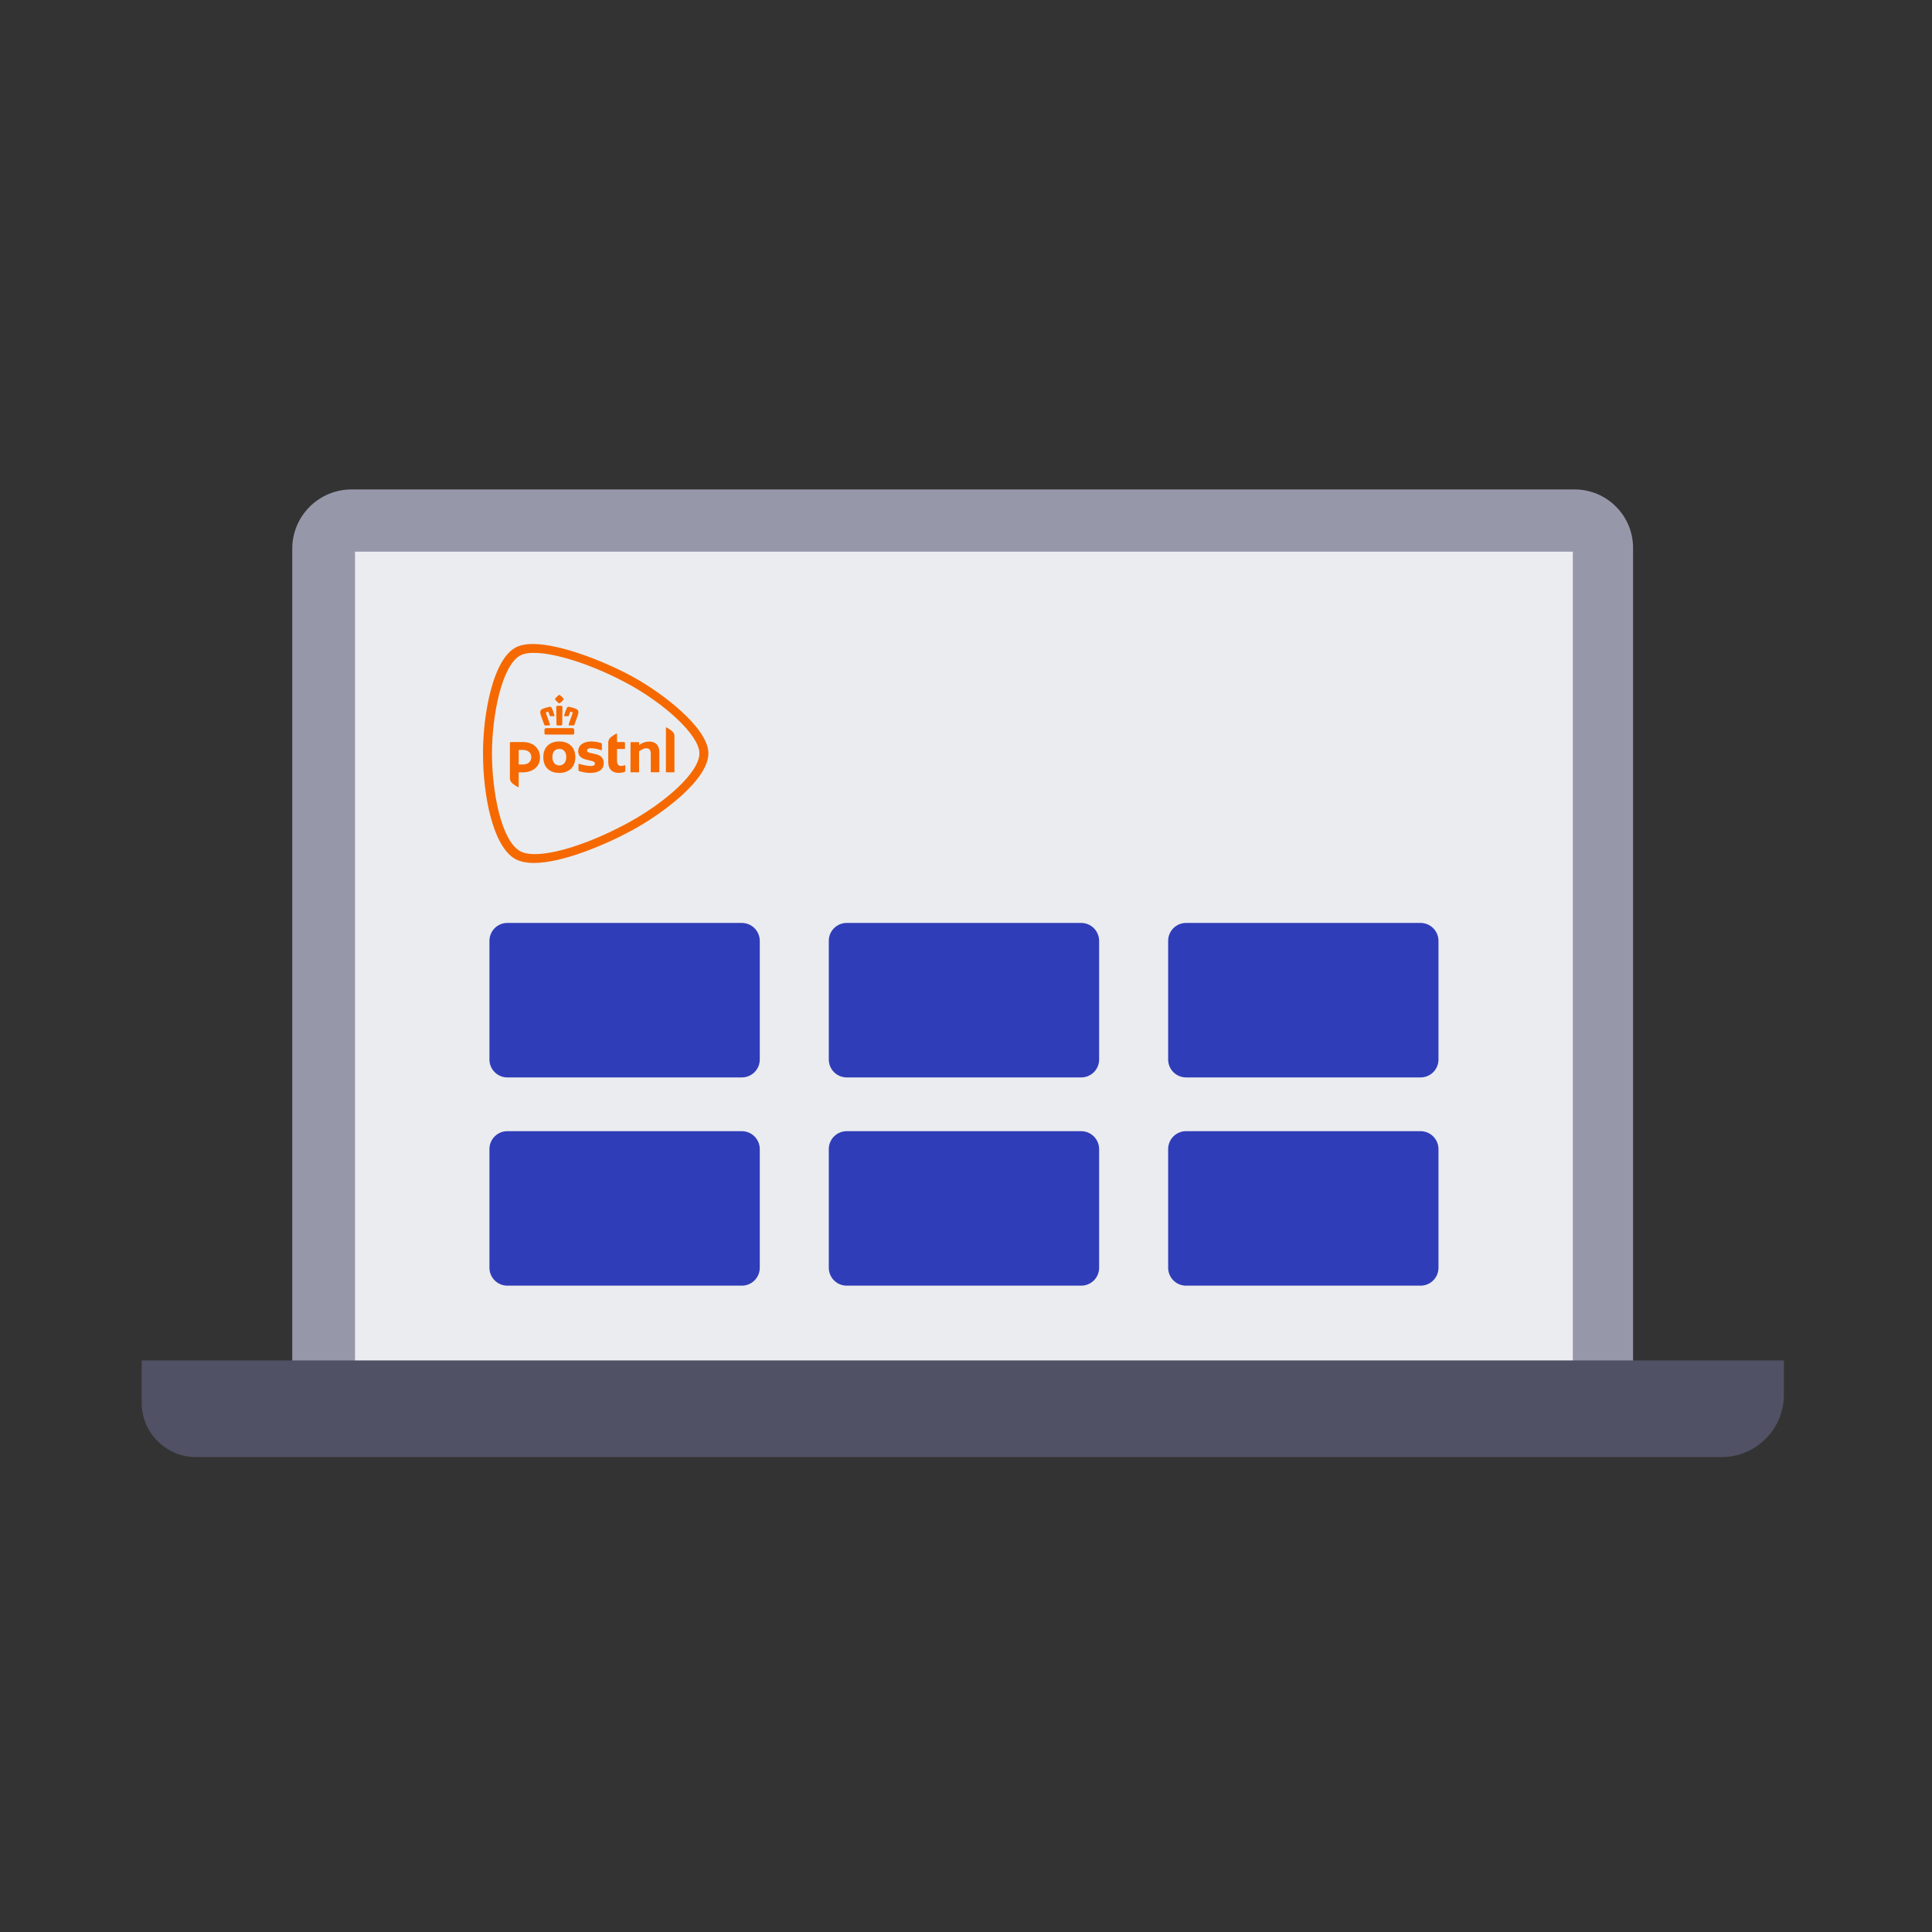
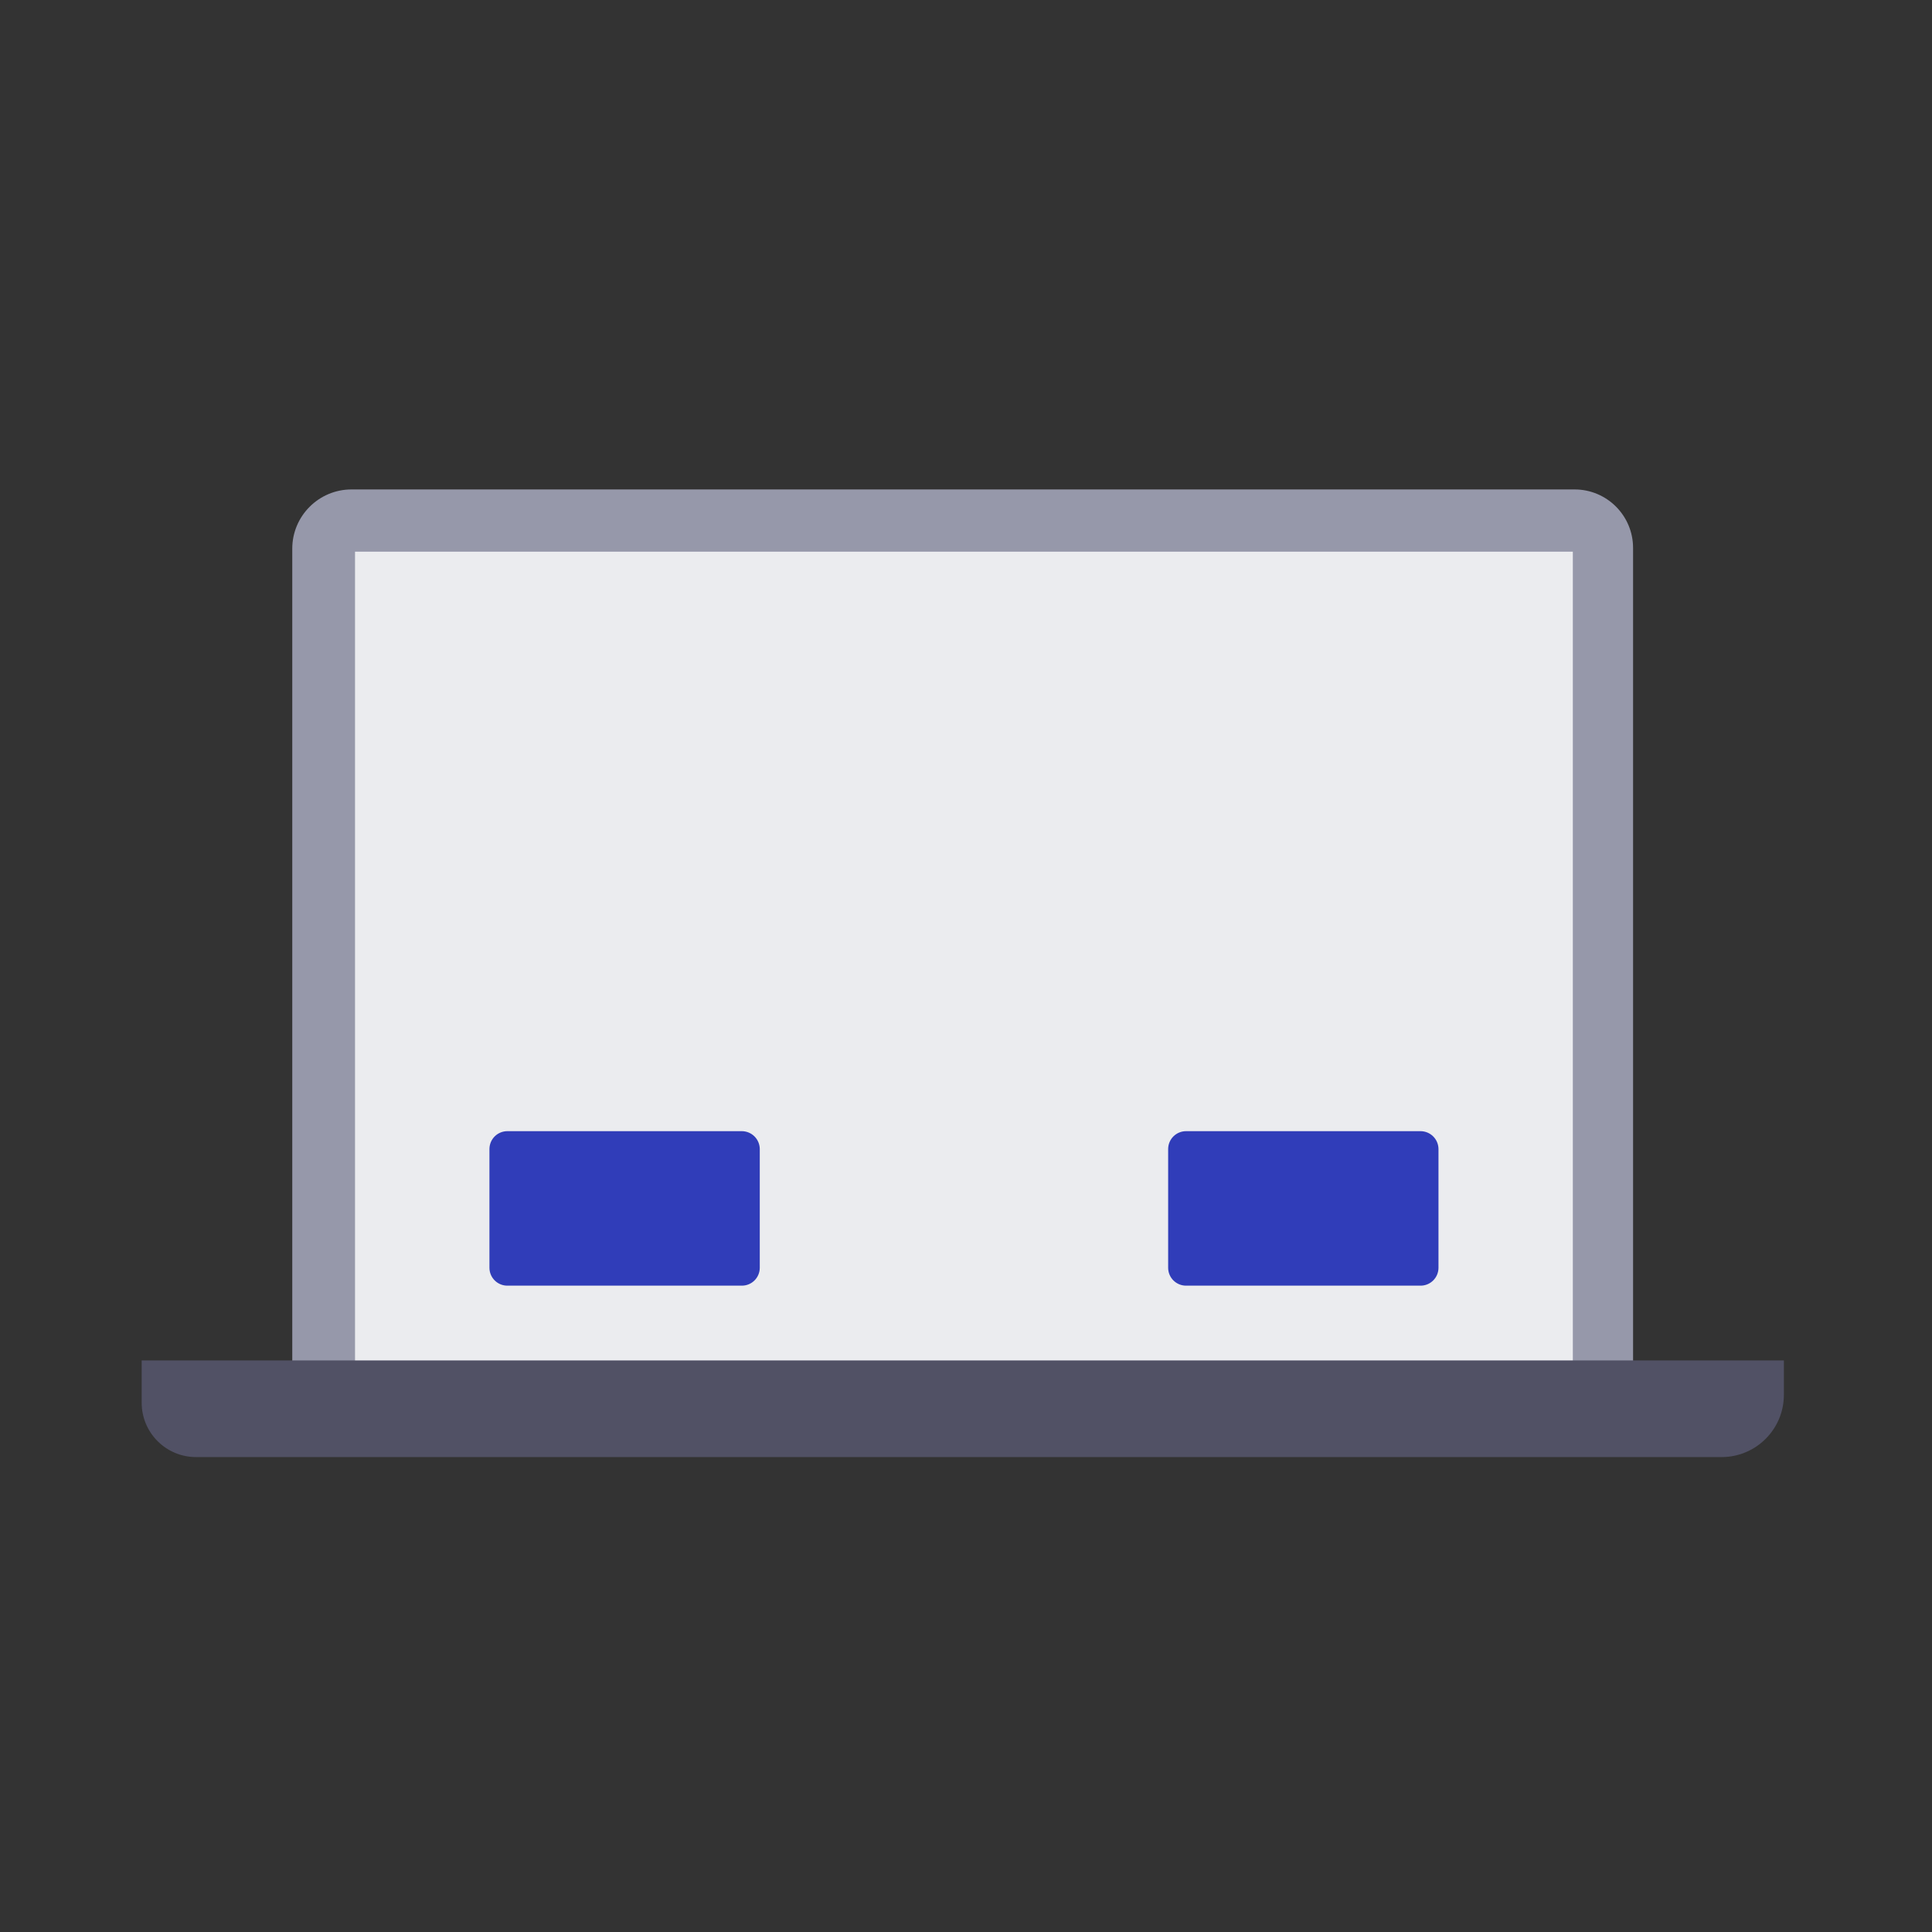
<svg xmlns="http://www.w3.org/2000/svg" width="300" height="300" viewBox="0 0 300 300" fill="none">
  <rect x="0" y="0" width="300" height="300" fill="#333333" stroke="none" />
  <path d="M54.582 76H244.504C249.517 76 253.582 80.07 253.582 85.078V211.616H45.382V85.2C45.382 80.123 49.505 76 54.582 76Z" fill="#9698AA" />
  <path d="M244.228 85.662H55.128V211.855H244.228V85.662Z" fill="#EBECEF" />
  <path d="M22 211.246H277V216.593C277 221.924 272.67 226.254 267.339 226.254H30.437C25.779 226.254 22 222.475 22 217.817V211.246Z" fill="#515165" />
-   <path d="M86.852 115.133C85.475 115.133 84.366 115.884 84.366 117.576C84.366 119.267 85.475 120.019 86.852 120.019C88.228 120.019 89.336 119.229 89.336 117.578C89.336 115.927 88.224 115.135 86.852 115.135V115.133ZM86.852 118.856C86.236 118.856 85.775 118.397 85.775 117.576C85.775 116.685 86.236 116.293 86.852 116.293C87.468 116.293 87.927 116.682 87.927 117.576C87.927 118.397 87.466 118.856 86.852 118.856ZM95.807 115.177C95.807 115.203 95.826 115.222 95.852 115.222H96.899C96.983 115.222 97.049 115.29 97.049 115.368V116.257C97.049 116.282 97.03 116.304 97.004 116.304H95.854C95.828 116.304 95.809 116.325 95.809 116.35V118.075C95.809 118.738 96.063 118.935 96.489 118.935C96.69 118.935 97.002 118.814 97.049 118.814C97.075 118.814 97.097 118.835 97.097 118.859V119.71C97.097 119.773 97.058 119.817 97.019 119.839C96.83 119.94 96.509 120.008 96.039 120.008C95.216 120.008 94.45 119.602 94.45 118.298V115.296C94.45 115.029 94.555 114.777 94.723 114.597C94.945 114.356 95.662 113.905 95.755 113.905C95.796 113.905 95.811 113.916 95.811 113.954V115.175L95.807 115.177ZM79.181 115.374C79.181 115.292 79.25 115.224 79.336 115.224H81.148C82.927 115.224 83.849 116.274 83.849 117.633C83.849 118.992 82.817 119.934 81.118 119.934H80.588C80.562 119.934 80.54 119.955 80.54 119.98V122.184C80.54 122.22 80.525 122.233 80.484 122.233C80.392 122.233 79.674 121.782 79.453 121.541C79.284 121.361 79.179 121.107 79.179 120.842V115.376L79.181 115.374ZM82.505 117.565C82.505 116.987 82.124 116.445 81.12 116.445H80.588C80.562 116.445 80.543 116.467 80.543 116.49V118.664C80.543 118.689 80.564 118.71 80.588 118.71H81.148C82.343 118.71 82.505 117.893 82.505 117.565ZM93.745 118.482C93.745 119.475 93.019 120.019 91.604 120.019C90.794 120.019 89.939 119.739 89.932 119.737C89.868 119.714 89.827 119.657 89.827 119.591V118.666C89.827 118.636 89.853 118.611 89.885 118.611C89.889 118.611 89.902 118.613 89.904 118.613C90.206 118.708 91.186 118.947 91.707 118.947C92.015 118.947 92.177 118.903 92.28 118.801C92.351 118.732 92.384 118.657 92.384 118.566C92.384 118.264 91.998 118.179 91.623 118.099C91.576 118.088 91.597 118.094 91.47 118.065C90.652 117.874 89.788 117.677 89.788 116.64C89.788 116.181 89.984 115.798 90.35 115.533C90.716 115.268 91.244 115.129 91.877 115.129C92.446 115.129 93.123 115.313 93.349 115.383C93.42 115.406 93.461 115.467 93.461 115.529V116.452C93.459 116.494 93.413 116.513 93.381 116.503C92.733 116.263 92.138 116.181 91.714 116.181C91.376 116.181 91.156 116.325 91.156 116.549C91.156 116.807 91.477 116.877 91.882 116.966C91.931 116.977 92.153 117.025 92.211 117.038C92.543 117.11 92.886 117.184 93.168 117.364C93.555 117.614 93.745 117.978 93.745 118.475V118.482ZM101.082 119.917C101.065 119.917 101.052 119.904 101.052 119.887V117.08C101.052 116.456 100.836 116.191 100.33 116.191C100.149 116.191 99.932 116.257 99.714 116.378C99.499 116.5 99.331 116.602 99.27 116.638C99.253 116.649 99.236 116.676 99.236 116.699V119.887C99.236 119.902 99.223 119.917 99.206 119.917H97.933C97.915 119.917 97.903 119.904 97.903 119.887V115.372C97.903 115.298 97.965 115.239 98.04 115.239H99.208C99.225 115.239 99.238 115.252 99.238 115.268V115.622C99.238 115.643 99.255 115.66 99.279 115.66C99.288 115.66 99.298 115.656 99.303 115.654L99.341 115.626C99.484 115.518 99.701 115.398 99.85 115.34C100.169 115.22 100.513 115.152 100.793 115.152C101.834 115.152 102.383 115.738 102.383 116.85V119.885C102.383 119.902 102.37 119.915 102.353 119.915H101.082V119.917ZM103.432 119.917C103.417 119.917 103.404 119.904 103.404 119.887V112.974C103.404 112.948 103.408 112.942 103.443 112.942C103.523 112.942 104.231 113.38 104.462 113.63C104.632 113.814 104.729 114.066 104.729 114.318V119.887C104.729 119.902 104.716 119.917 104.701 119.917H103.432ZM86.852 107.9C86.828 107.9 86.805 107.906 86.779 107.923C86.565 108.082 86.376 108.266 86.212 108.471C86.165 108.524 86.165 108.586 86.214 108.649C86.369 108.846 86.548 109.022 86.742 109.174C86.779 109.202 86.815 109.217 86.852 109.217C86.888 109.217 86.925 109.202 86.962 109.174C87.158 109.024 87.334 108.848 87.49 108.651C87.539 108.588 87.539 108.526 87.49 108.469C87.33 108.266 87.141 108.082 86.932 107.927C86.899 107.908 86.876 107.9 86.852 107.9ZM86.852 109.595C86.749 109.595 86.641 109.598 86.529 109.604C86.49 109.604 86.453 109.619 86.425 109.646C86.385 109.686 86.372 109.748 86.372 109.79C86.376 110.006 86.389 111.149 86.4 111.875C86.404 112.227 86.408 112.481 86.408 112.489C86.408 112.54 86.447 112.65 86.565 112.65H87.143C87.227 112.65 87.287 112.591 87.3 112.495C87.3 112.493 87.3 112.491 87.3 112.489C87.3 112.472 87.313 111.501 87.334 109.824V109.79C87.334 109.758 87.326 109.691 87.281 109.646C87.253 109.619 87.216 109.604 87.175 109.604C87.065 109.6 86.957 109.595 86.856 109.595H86.852ZM88.312 109.75C88.181 109.75 88.071 109.822 88.015 109.947C87.849 110.311 87.729 110.641 87.612 111.052C87.599 111.1 87.604 111.141 87.627 111.17C87.642 111.189 87.675 111.215 87.737 111.215H88.188C88.291 111.215 88.328 111.162 88.34 111.117C88.414 110.872 88.468 110.728 88.56 110.525C88.56 110.525 88.569 110.51 88.597 110.51C88.608 110.51 88.618 110.51 88.629 110.514L88.857 110.588C88.883 110.597 88.9 110.62 88.909 110.637C88.926 110.671 88.928 110.717 88.916 110.751C88.913 110.758 88.452 112.021 88.317 112.443C88.295 112.508 88.299 112.559 88.328 112.595C88.353 112.629 88.396 112.646 88.457 112.646H89.013C89.105 112.646 89.163 112.61 89.191 112.538C89.211 112.483 89.241 112.404 89.275 112.311L89.288 112.275C89.456 111.816 89.708 111.122 89.762 110.925C89.853 110.59 89.878 110.224 89.379 110.042C89.219 109.985 89.069 109.934 88.931 109.894C88.754 109.841 88.586 109.803 88.437 109.767L88.418 109.763C88.381 109.754 88.347 109.75 88.315 109.75H88.312ZM85.389 109.75C85.357 109.75 85.323 109.754 85.29 109.761L85.266 109.767C85.118 109.801 84.95 109.841 84.773 109.894C84.638 109.934 84.487 109.985 84.325 110.042C83.825 110.224 83.851 110.59 83.942 110.925C83.993 111.115 84.23 111.767 84.428 112.311C84.463 112.404 84.491 112.483 84.51 112.538C84.536 112.61 84.597 112.646 84.689 112.646H85.245C85.32 112.646 85.355 112.618 85.374 112.593C85.402 112.557 85.404 112.504 85.385 112.44C85.249 112.026 84.788 110.762 84.784 110.749C84.771 110.715 84.773 110.669 84.79 110.635C84.799 110.618 84.814 110.595 84.842 110.584L85.073 110.51C85.073 110.51 85.092 110.506 85.103 110.506C85.126 110.506 85.137 110.516 85.139 110.52C85.234 110.728 85.288 110.872 85.359 111.113C85.372 111.158 85.411 111.211 85.512 111.211H85.962C86.012 111.211 86.048 111.196 86.072 111.166C86.094 111.136 86.1 111.098 86.085 111.048C85.967 110.633 85.846 110.302 85.682 109.94C85.656 109.881 85.572 109.744 85.385 109.744L85.389 109.75ZM88.9 113.067H84.808C84.663 113.067 84.543 113.186 84.543 113.325V113.831C84.543 113.99 84.612 114.066 84.754 114.066H88.954C89.097 114.066 89.165 113.99 89.165 113.831V113.325C89.165 113.186 89.045 113.067 88.9 113.067ZM108.608 116.979C108.604 114.155 103.206 109.265 97.454 106.149C90.82 102.555 83.27 100.436 80.782 101.782C77.947 103.319 76.394 110.993 76.392 116.979C76.392 123.014 77.856 130.59 80.782 132.175C83.433 133.611 90.654 131.492 97.454 127.808C103.296 124.644 108.604 119.94 108.608 116.979ZM82.774 100.002C86.962 100.002 93.67 102.604 98.131 105.019C100.683 106.401 103.579 108.419 105.819 110.472C107.969 112.44 109.998 114.892 110 116.979C109.998 118.945 108.371 121.253 105.756 123.607C103.538 125.605 100.653 127.569 98.129 128.939C93.82 131.274 87.253 134 82.923 134C81.747 134 80.779 133.801 80.051 133.405C78.134 132.366 76.906 129.57 76.18 126.828C75.401 123.888 75 120.351 75 116.979C75 113.681 75.433 110.135 76.189 107.252C77.109 103.742 78.444 101.425 80.053 100.552C80.73 100.186 81.645 100 82.774 100" fill="#F56900" />
-   <path fill-rule="evenodd" clip-rule="evenodd" d="M78.79 143.313H115.174C115.912 143.309 116.621 143.599 117.147 144.117C117.672 144.636 117.97 145.341 117.977 146.079V164.534C117.975 164.9 117.901 165.262 117.759 165.599C117.617 165.937 117.41 166.243 117.15 166.5C116.89 166.757 116.581 166.96 116.242 167.097C115.903 167.235 115.54 167.304 115.174 167.301H78.79C78.426 167.302 78.064 167.232 77.726 167.094C77.389 166.956 77.081 166.752 76.822 166.496C76.563 166.239 76.357 165.933 76.216 165.597C76.075 165.26 76.002 164.899 76 164.534V146.079C76.002 145.714 76.075 145.353 76.216 145.017C76.357 144.68 76.563 144.375 76.822 144.118C77.081 143.861 77.389 143.658 77.726 143.519C78.064 143.381 78.426 143.311 78.79 143.313Z" fill="#303DB9" />
-   <path fill-rule="evenodd" clip-rule="evenodd" d="M131.486 143.313H167.869C168.607 143.309 169.317 143.599 169.842 144.117C170.367 144.636 170.665 145.341 170.672 146.079V164.534C170.67 164.9 170.596 165.262 170.455 165.599C170.313 165.937 170.106 166.243 169.845 166.5C169.585 166.757 169.276 166.96 168.937 167.097C168.598 167.235 168.235 167.304 167.869 167.301H131.486C131.121 167.302 130.759 167.232 130.422 167.094C130.084 166.956 129.777 166.752 129.518 166.496C129.258 166.239 129.052 165.933 128.911 165.597C128.77 165.26 128.697 164.899 128.695 164.534V146.079C128.697 145.714 128.77 145.353 128.911 145.017C129.052 144.68 129.258 144.375 129.518 144.118C129.777 143.861 130.084 143.658 130.422 143.519C130.759 143.381 131.121 143.311 131.486 143.313Z" fill="#303DB9" />
-   <path fill-rule="evenodd" clip-rule="evenodd" d="M184.181 143.313H220.564C221.302 143.309 222.011 143.599 222.537 144.117C223.062 144.636 223.36 145.341 223.367 146.079V164.534C223.365 164.9 223.291 165.262 223.149 165.599C223.008 165.937 222.801 166.243 222.54 166.5C222.28 166.757 221.971 166.96 221.632 167.097C221.293 167.235 220.93 167.304 220.564 167.301H184.181C183.816 167.302 183.454 167.232 183.116 167.094C182.779 166.956 182.472 166.752 182.212 166.496C181.953 166.239 181.747 165.933 181.606 165.597C181.465 165.26 181.392 164.899 181.39 164.534V146.079C181.392 145.714 181.465 145.353 181.606 145.017C181.747 144.68 181.953 144.375 182.212 144.118C182.472 143.861 182.779 143.658 183.116 143.519C183.454 143.381 183.816 143.311 184.181 143.313Z" fill="#303DB9" />
  <path fill-rule="evenodd" clip-rule="evenodd" d="M78.79 175.648H115.174C115.912 175.645 116.621 175.934 117.147 176.453C117.672 176.971 117.97 177.676 117.977 178.414V196.87C117.975 197.236 117.901 197.598 117.759 197.935C117.617 198.272 117.41 198.578 117.15 198.835C116.89 199.092 116.581 199.295 116.242 199.433C115.903 199.57 115.54 199.639 115.174 199.636H78.79C78.426 199.638 78.064 199.568 77.726 199.429C77.389 199.291 77.081 199.088 76.822 198.831C76.563 198.574 76.357 198.269 76.216 197.932C76.075 197.596 76.002 197.235 76 196.87V178.414C76.002 178.05 76.075 177.689 76.216 177.352C76.357 177.016 76.563 176.71 76.822 176.453C77.081 176.196 77.389 175.993 77.726 175.855C78.064 175.717 78.426 175.646 78.79 175.648Z" fill="#303DB9" />
-   <path fill-rule="evenodd" clip-rule="evenodd" d="M131.486 175.648H167.869C168.607 175.645 169.317 175.934 169.842 176.453C170.367 176.971 170.665 177.676 170.672 178.414V196.87C170.67 197.236 170.596 197.598 170.455 197.935C170.313 198.272 170.106 198.578 169.845 198.835C169.585 199.092 169.276 199.295 168.937 199.433C168.598 199.57 168.235 199.639 167.869 199.636H131.486C131.121 199.638 130.759 199.568 130.422 199.429C130.084 199.291 129.777 199.088 129.518 198.831C129.258 198.574 129.052 198.269 128.911 197.932C128.77 197.596 128.697 197.235 128.695 196.87V178.414C128.697 178.05 128.77 177.689 128.911 177.352C129.052 177.016 129.258 176.71 129.518 176.453C129.777 176.196 130.084 175.993 130.422 175.855C130.759 175.717 131.121 175.646 131.486 175.648Z" fill="#303DB9" />
  <path fill-rule="evenodd" clip-rule="evenodd" d="M184.181 175.648H220.564C221.302 175.645 222.011 175.934 222.537 176.453C223.062 176.971 223.36 177.676 223.367 178.414V196.87C223.365 197.236 223.291 197.598 223.149 197.935C223.008 198.272 222.801 198.578 222.54 198.835C222.28 199.092 221.971 199.295 221.632 199.433C221.293 199.57 220.93 199.639 220.564 199.636H184.181C183.816 199.638 183.454 199.568 183.116 199.429C182.779 199.291 182.472 199.088 182.212 198.831C181.953 198.574 181.747 198.269 181.606 197.932C181.465 197.596 181.392 197.235 181.39 196.87V178.414C181.392 178.05 181.465 177.689 181.606 177.352C181.747 177.016 181.953 176.71 182.212 176.453C182.472 176.196 182.779 175.993 183.116 175.855C183.454 175.717 183.816 175.646 184.181 175.648Z" fill="#303DB9" />
</svg>